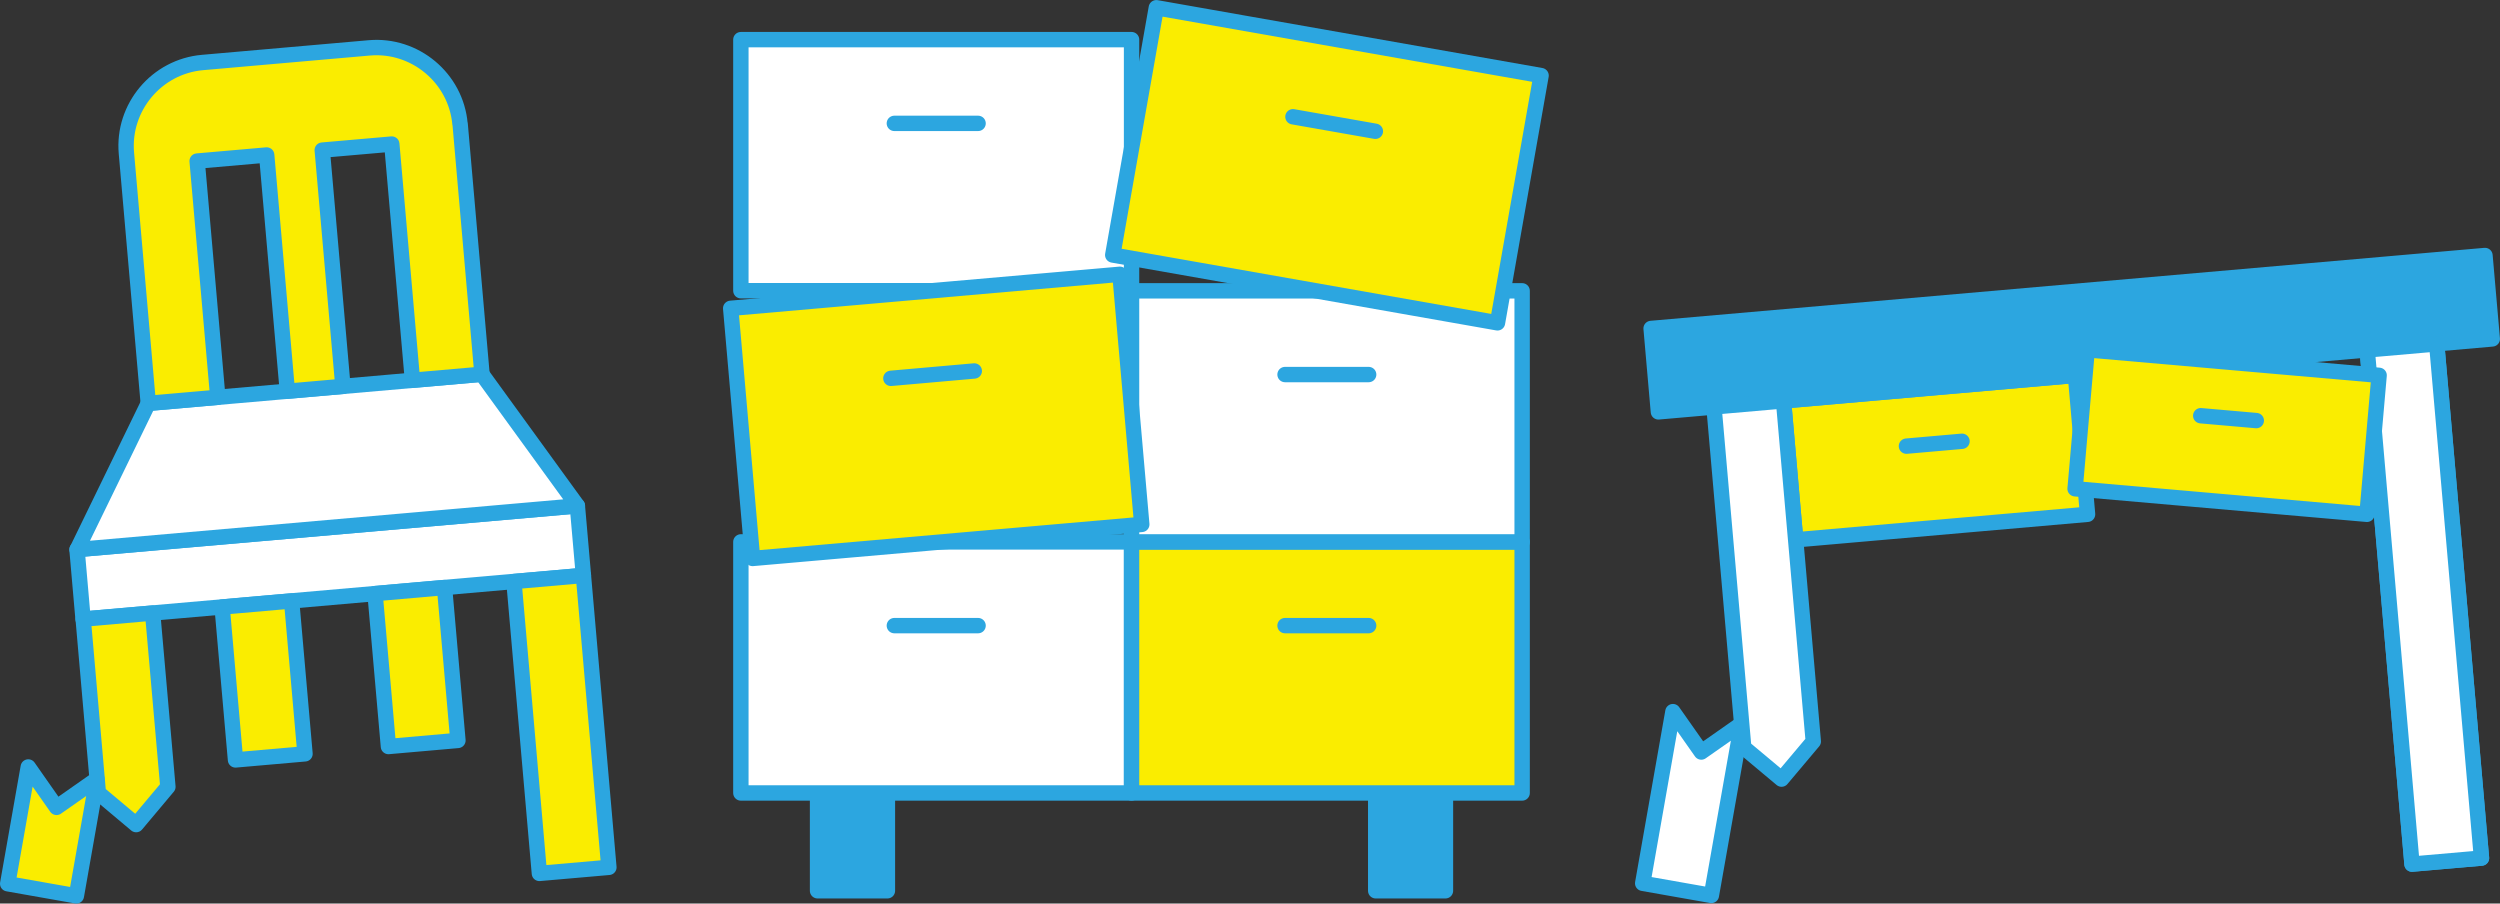
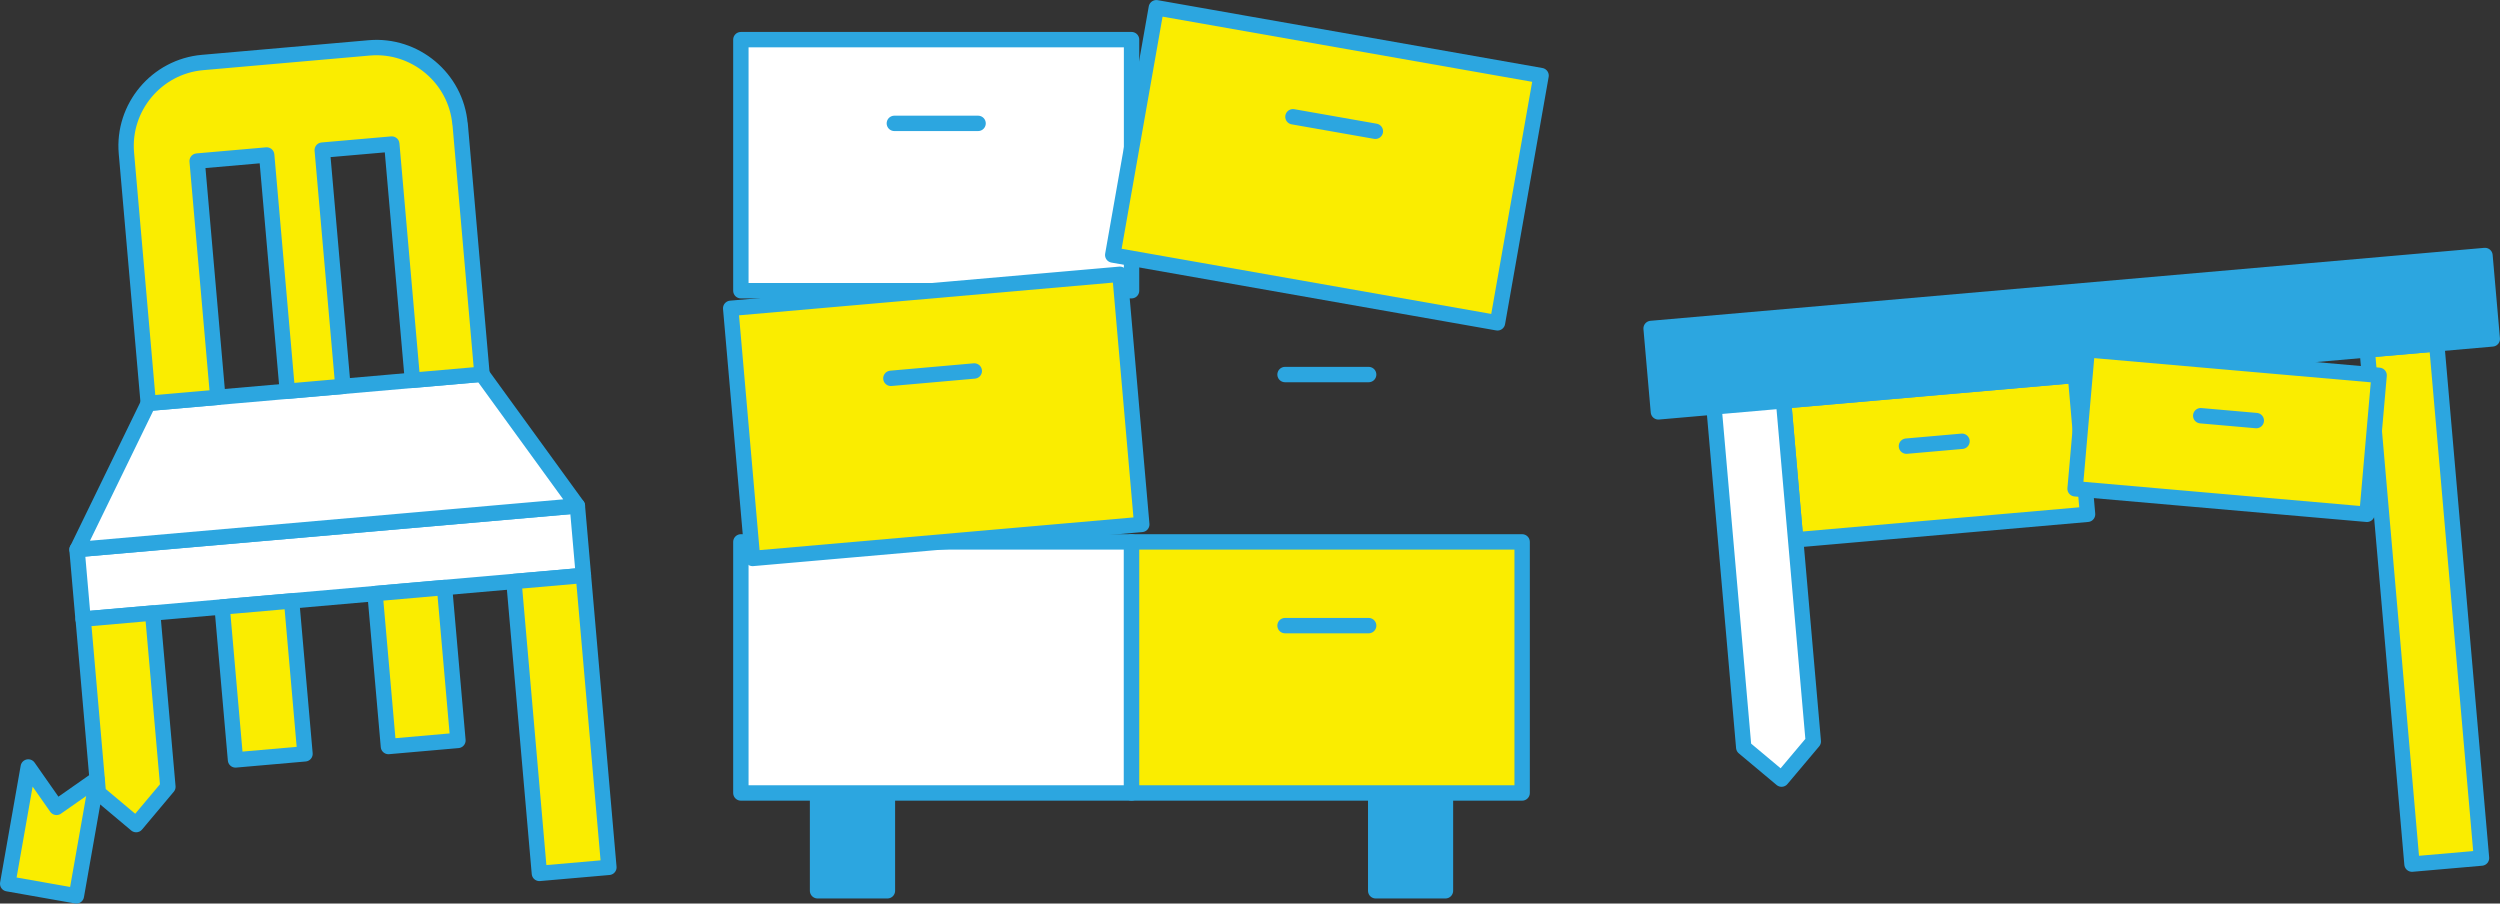
<svg xmlns="http://www.w3.org/2000/svg" id="_レイヤー_2" data-name="レイヤー 2" viewBox="0 0 230.81 83.42">
  <rect x="0" y="0" width="230.81" height="83.42" fill="#333333" stroke="none" />
  <defs>
    <style>
      .cls-1 {
        fill: #2ca6e0;
      }

      .cls-1, .cls-2, .cls-3 {
        stroke: #2ca6e0;
        stroke-linecap: round;
        stroke-linejoin: round;
        stroke-width: 1.42px;
      }

      .cls-2 {
        fill: #fff;
      }

      .cls-3 {
        fill: #faed00;
      }
    </style>
  </defs>
  <g id="design">
    <g id="contents-03">
      <g>
        <rect class="cls-3" x="220.61" y="31.93" width="6.44" height="47.65" transform="translate(-4 19.65) rotate(-4.98)" />
        <g>
          <rect class="cls-3" x="165.17" y="35.81" width="27.05" height="12.88" transform="translate(-3 15.73) rotate(-5)" />
          <line class="cls-3" x1="181.14" y1="40.74" x2="176.01" y2="41.19" />
        </g>
        <rect class="cls-1" x="152.63" y="26.94" width="77.28" height="7.73" transform="translate(-1.96 16.79) rotate(-5)" />
-         <rect class="cls-2" x="220.61" y="31.93" width="6.44" height="47.65" transform="translate(-4 19.65) rotate(-4.98)" />
        <g>
          <rect class="cls-3" x="199.19" y="26.36" width="12.88" height="27.05" transform="translate(147.96 241.26) rotate(-85)" />
          <line class="cls-3" x1="208.31" y1="38.83" x2="203.18" y2="38.38" />
        </g>
      </g>
      <g>
        <rect class="cls-2" x="7.31" y="48.71" width="46.37" height="6.44" transform="translate(-4.41 2.85) rotate(-4.99)" />
        <polygon class="cls-2" points="44.49 34.55 13.69 37.24 7.12 50.74 53.31 46.7 44.49 34.55" />
        <rect class="cls-3" x="21.12" y="55.73" width="6.44" height="14.17" transform="translate(-5.4 2.37) rotate(-5.01)" />
        <rect class="cls-3" x="48.62" y="53.35" width="6.44" height="27.05" transform="translate(-5.63 4.77) rotate(-4.99)" />
        <rect class="cls-3" x="35.23" y="54.5" width="6.44" height="14.17" transform="translate(-5.23 3.59) rotate(-5.01)" />
        <path class="cls-3" d="m42.47,11.45c-.37-4.23-4.14-7.4-8.38-7.03l-15.39,1.35c-4.24.37-7.4,4.14-7.03,8.37l2.02,23.1,6.42-.56-1.91-21.81,6.42-.56,1.91,21.81,5.13-.45-1.91-21.81,6.42-.56,1.91,21.81,6.42-.56-2.02-23.1Z" />
      </g>
      <g>
        <polygon class="cls-3" points="15.5 72.64 14.09 56.6 7.68 57.16 9.08 73.2 12.57 76.13 15.5 72.64" />
        <polygon class="cls-3" points="5.22 74.54 2.61 70.81 .71 81.59 7.05 82.71 8.95 71.93 5.22 74.54" />
      </g>
      <g>
        <rect class="cls-3" x="158.23" y="37.29" width="6.44" transform="translate(-2.64 14.22) rotate(-5)" />
-         <polygon class="cls-2" points="157.07 69.43 154.45 65.7 151.66 81.55 158 82.67 160.8 66.82 157.07 69.43" />
        <polygon class="cls-2" points="167.41 68.45 164.66 37.01 158.24 37.57 160.99 69.01 164.48 71.93 167.41 68.45" />
      </g>
      <g>
        <rect class="cls-1" x="127.01" y="73.22" width="6.44" height="9.02" />
        <rect class="cls-1" x="75.48" y="73.22" width="6.45" height="9.02" />
        <g>
          <rect class="cls-2" x="68.4" y="50.03" width="36.07" height="23.18" />
-           <line class="cls-3" x1="90.3" y1="57.76" x2="82.57" y2="57.76" />
        </g>
        <g>
          <rect class="cls-2" x="68.4" y="3.66" width="36.07" height="23.18" />
          <line class="cls-3" x1="90.3" y1="11.39" x2="82.57" y2="11.39" />
        </g>
        <g>
          <rect class="cls-3" x="104.47" y="50.03" width="36.06" height="23.18" />
          <line class="cls-3" x1="126.36" y1="57.76" x2="118.64" y2="57.76" />
        </g>
        <g>
-           <rect class="cls-2" x="104.47" y="26.85" width="36.06" height="23.18" />
          <line class="cls-3" x1="126.36" y1="34.58" x2="118.64" y2="34.58" />
        </g>
        <g>
          <rect class="cls-3" x="110.91" y="-2.78" width="23.18" height="36.07" transform="translate(86.21 133.25) rotate(-80)" />
          <line class="cls-3" x1="126.98" y1="12.12" x2="119.37" y2="10.78" />
        </g>
        <g>
          <rect class="cls-3" x="68.4" y="26.85" width="36.07" height="23.18" transform="translate(-3.02 7.68) rotate(-5)" />
          <line class="cls-3" x1="89.95" y1="34.25" x2="82.25" y2="34.93" />
        </g>
      </g>
    </g>
  </g>
</svg>